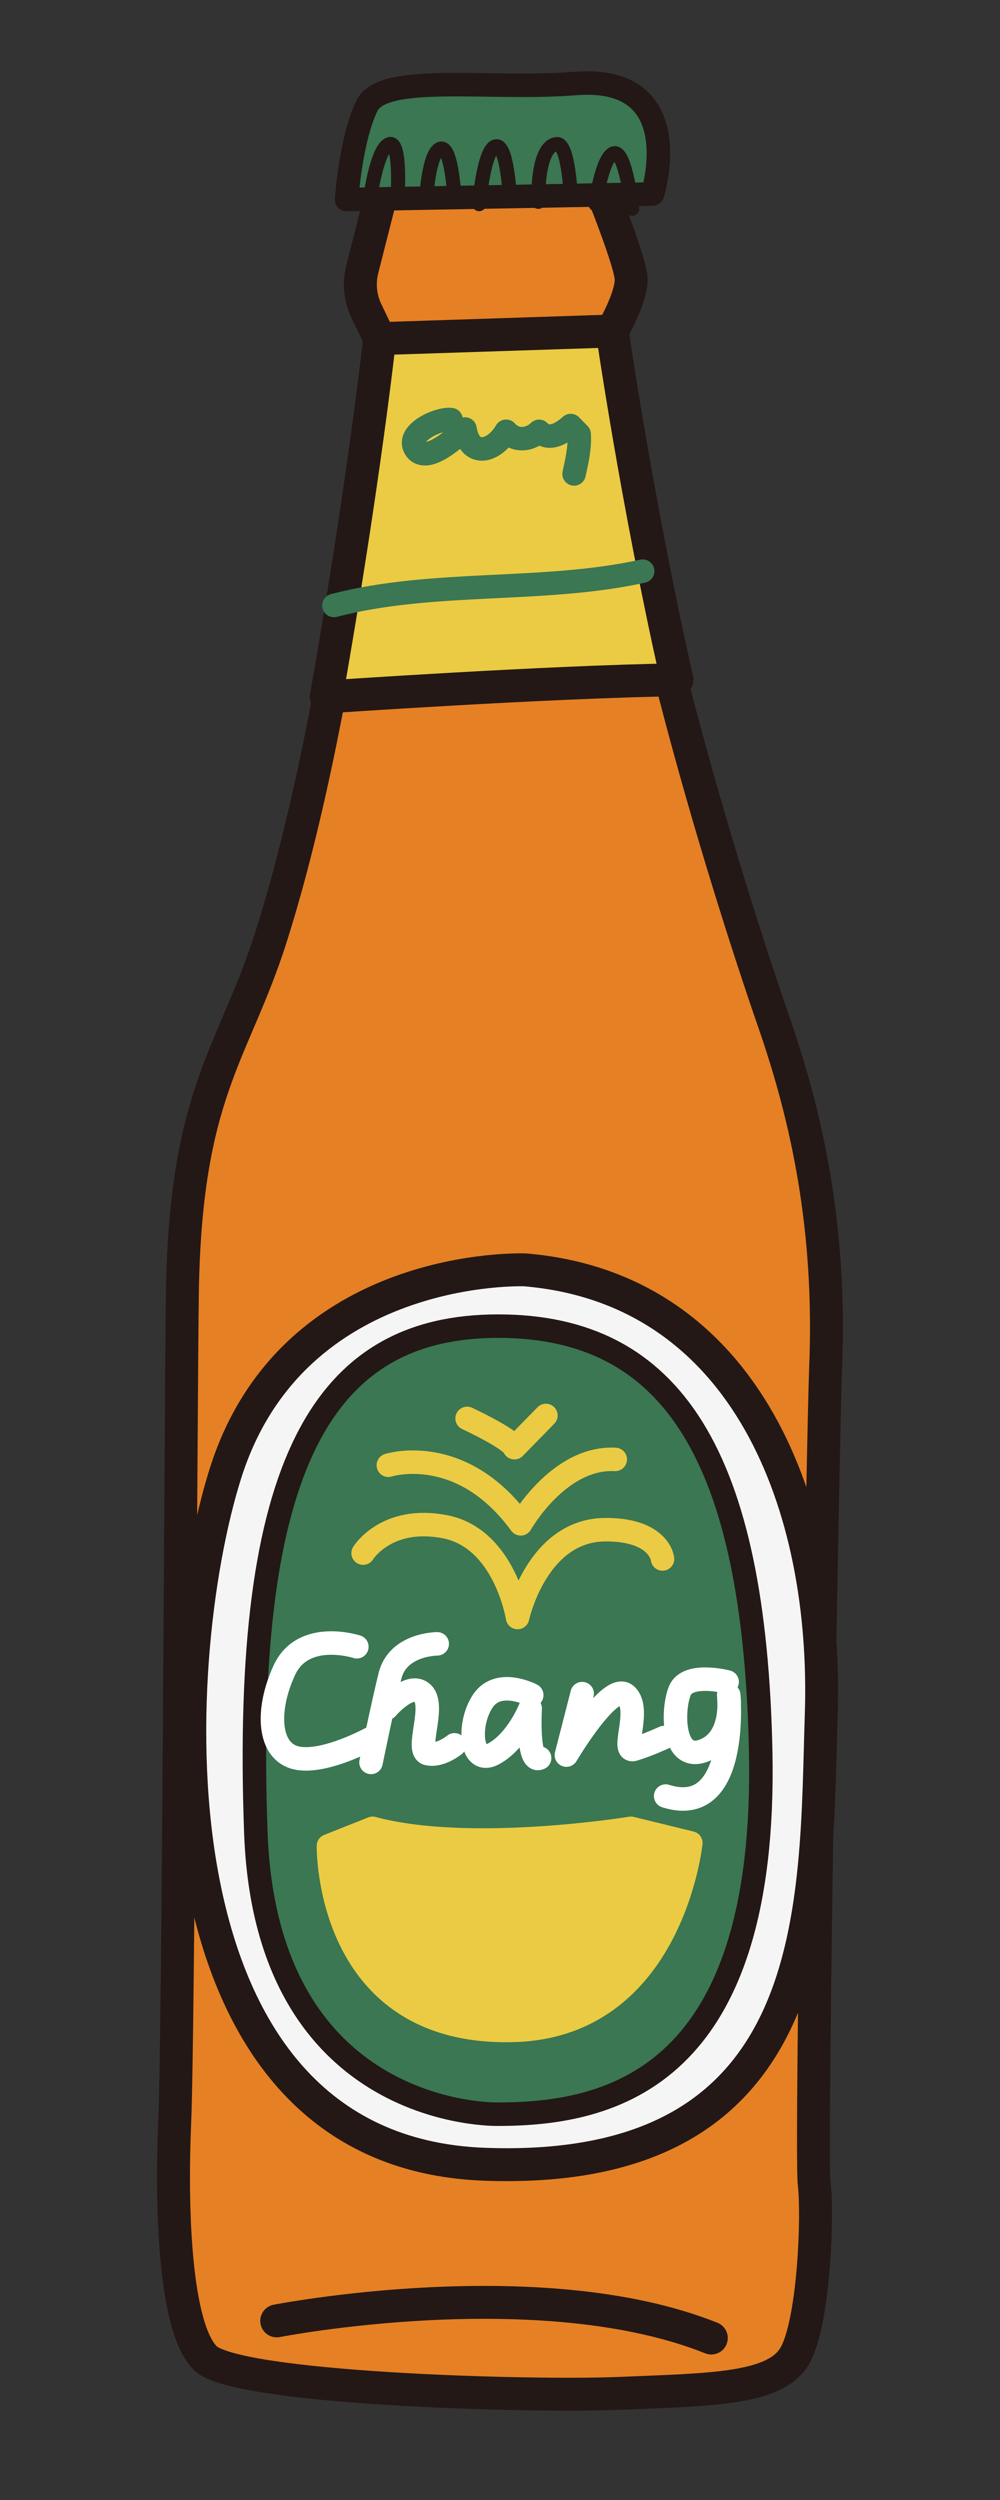
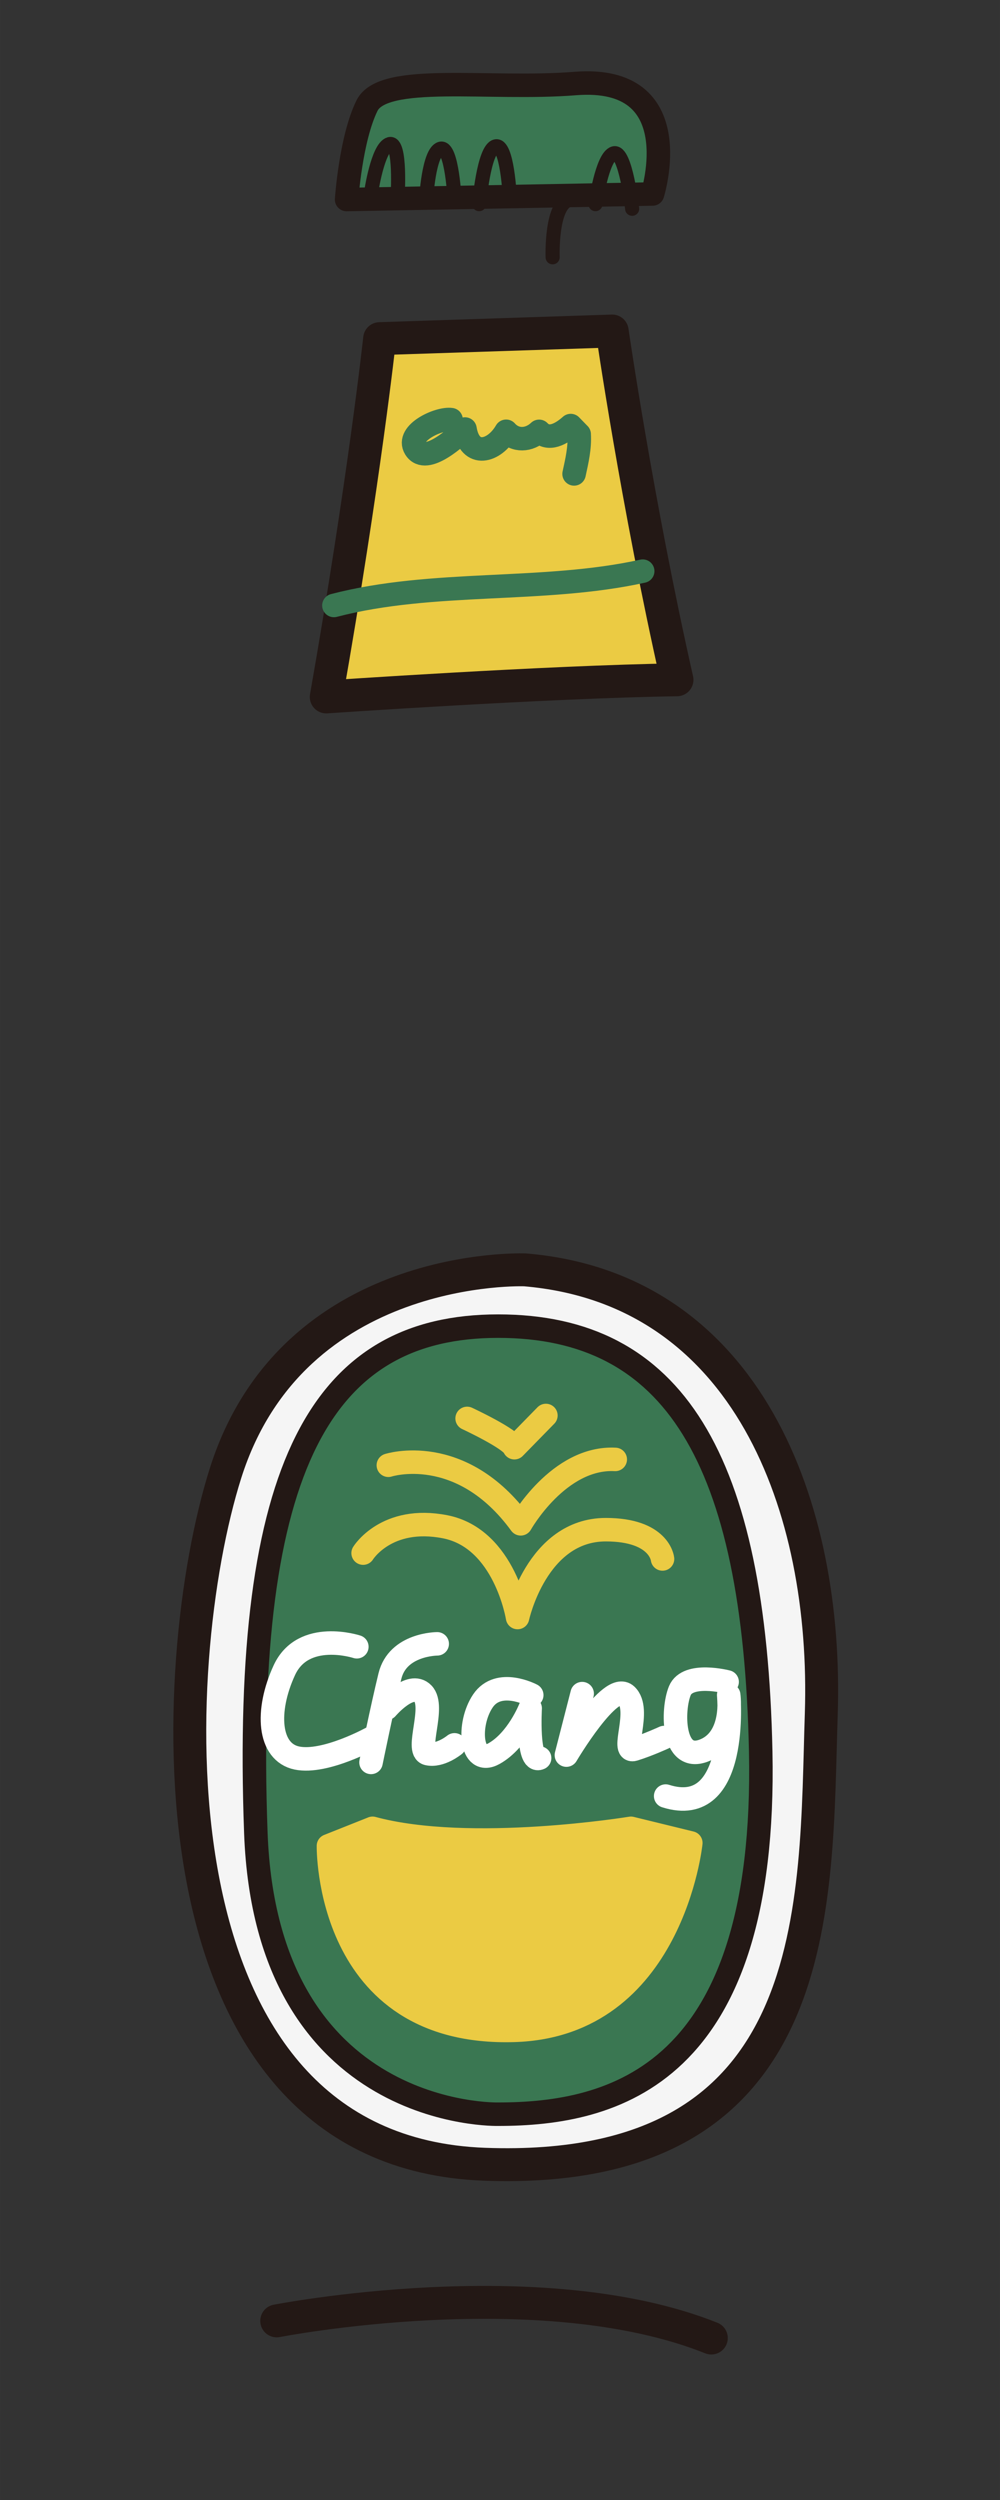
<svg xmlns="http://www.w3.org/2000/svg" id="a" width="10mm" height="25mm" viewBox="0 0 28.346 70.866">
  <rect x="0" y="0" width="28.346" height="70.866" fill="#333333" stroke="none" />
  <defs>
    <style>.b,.c,.d,.e,.f,.g,.h,.i,.j,.k{stroke-linecap:round;stroke-linejoin:round;}.b,.d,.e,.f,.j,.k{stroke:#231815;}.b,.d,.g,.h,.i{fill:none;}.b,.e,.j,.k{stroke-width:.933px;}.c,.f,.g,.h,.i{stroke-width:.666px;}.c,.i{stroke:#ebcb43;}.c,.k{fill:#ebcb43;}.d{stroke-width:.4px;}.e{fill:#e68024;}.f{fill:#3a7752;}.g{stroke:#fff;}.h{stroke:#3a7752;}.j{fill:#f5f5f5;}</style>
  </defs>
-   <path class="e" d="M10.977,4.844l-.708,2.789c-.101.397-.059.817.118,1.187l.374.779s-.918,10.157-3.08,16.965c-1.055,3.325-2.431,4.376-2.512,10.13-.04,2.811-.108,20.963-.216,23.449s0,5.835.864,6.7,9.158,1.108,11.751,1c2.593-.108,4.43-.108,4.971-1.081s.648-3.998.54-4.863.253-21.394.324-23.124c.162-3.944-.523-7.076-1.459-9.779-1.459-4.214-4.484-13.994-4.592-19.613,0,0,.54-.918.54-1.459s-1.189-3.404-1.189-3.404l-5.727.324Z" />
  <path class="f" d="M9.825,5.656l8.672-.157s1.064-3.392-2.197-3.131c-2.426.194-5.435-.313-5.897.626-.463.939-.578,2.661-.578,2.661Z" />
  <path class="d" d="M17.919,5.918s-.186-1.672-.52-1.572-.52,1.441-.52,1.441" />
-   <path class="d" d="M16.185,5.656s-.06-1.611-.405-1.572c-.578.065-.52,1.637-.52,1.637" />
+   <path class="d" d="M16.185,5.656c-.578.065-.52,1.637-.52,1.637" />
  <path class="d" d="M14.45,5.591s-.07-1.541-.405-1.441-.463,1.637-.463,1.637" />
  <path class="d" d="M12.889,5.722s-.07-1.606-.405-1.506-.405,1.441-.405,1.441" />
  <path class="d" d="M11.27,5.591s.103-1.606-.231-1.506-.52,1.375-.52,1.375" />
  <path class="k" d="M19.19,19.27c-1.135-5.025-1.837-9.887-1.837-9.887l-6.592.216s-.432,3.998-1.513,10.157c0,0,6.267-.432,9.941-.486Z" />
  <path class="j" d="M14.884,35.996s-6.583-.266-8.491,5.762c-1.7,5.371-2.385,19.236,7.346,19.591,9.731.355,9.367-7.437,9.541-12.765.191-5.851-2.099-12.056-8.396-12.588Z" />
  <path class="b" d="M7.844,65.789s7.456-1.459,12.319.486" />
  <path class="f" d="M14.121,59.93s-6.572.173-6.869-7.978c-.382-10.46,1.908-14.361,6.869-14.361s7.269,3.723,7.442,12.056c.191,9.219-4.198,10.283-7.442,10.283Z" />
  <path class="g" d="M10.115,46.68s-1.519-.498-2.055.664-.447,2.324.357,2.49,2.144-.581,2.144-.581" />
  <path class="g" d="M12.393,46.597s-1.117,0-1.34.913-.536,2.448-.536,2.448" />
  <path class="g" d="M10.963,48.423s.67-.788,1.027-.415-.223,1.618.134,1.701.759-.249.759-.249" />
  <path class="g" d="M15.073,48.05s-.938-.498-1.385.166-.357,1.867.313,1.494,1.027-1.286,1.027-1.286c0,0-.089,1.577.268,1.411" />
  <path class="g" d="M16.502,48.008l-.447,1.743s1.251-2.116,1.697-1.701-.179,1.66.223,1.535.849-.332.849-.332" />
  <path class="g" d="M20.611,47.676s-1.117-.29-1.34.249-.223,2.033.67,1.701.715-1.577.715-1.577c0,0,.313,3.527-1.787,2.863" />
  <path class="c" d="M10.561,51.826l-1.251.498s-.089,5.395,5.27,5.229c4.468-.138,5.002-5.312,5.002-5.312l-1.697-.415s-4.556.747-7.325,0Z" />
  <path class="i" d="M10.293,44.025s.659-1.072,2.323-.747c1.697.332,2.055,2.573,2.055,2.573,0,0,.536-2.49,2.501-2.49,1.529,0,1.608.83,1.608.83" />
  <path class="i" d="M11.008,41.535s2.055-.664,3.752,1.66c0,0,1.072-1.909,2.68-1.826" />
  <path class="i" d="M13.241,40.207s1.251.581,1.34.83l.893-.913" />
  <path class="h" d="M12.787,11.895c-.344-.051-1.286.378-1.017.815.308.501,1.221-.373,1.411-.549.137.838.83.645,1.166.064.255.288.65.271.935.002.271.284.636.067.896-.164.027.027.252.261.239.245.024.388-.065.761-.144,1.126" />
  <path class="h" d="M9.465,17.163c2.822-.736,5.923-.349,8.753-.973" />
</svg>